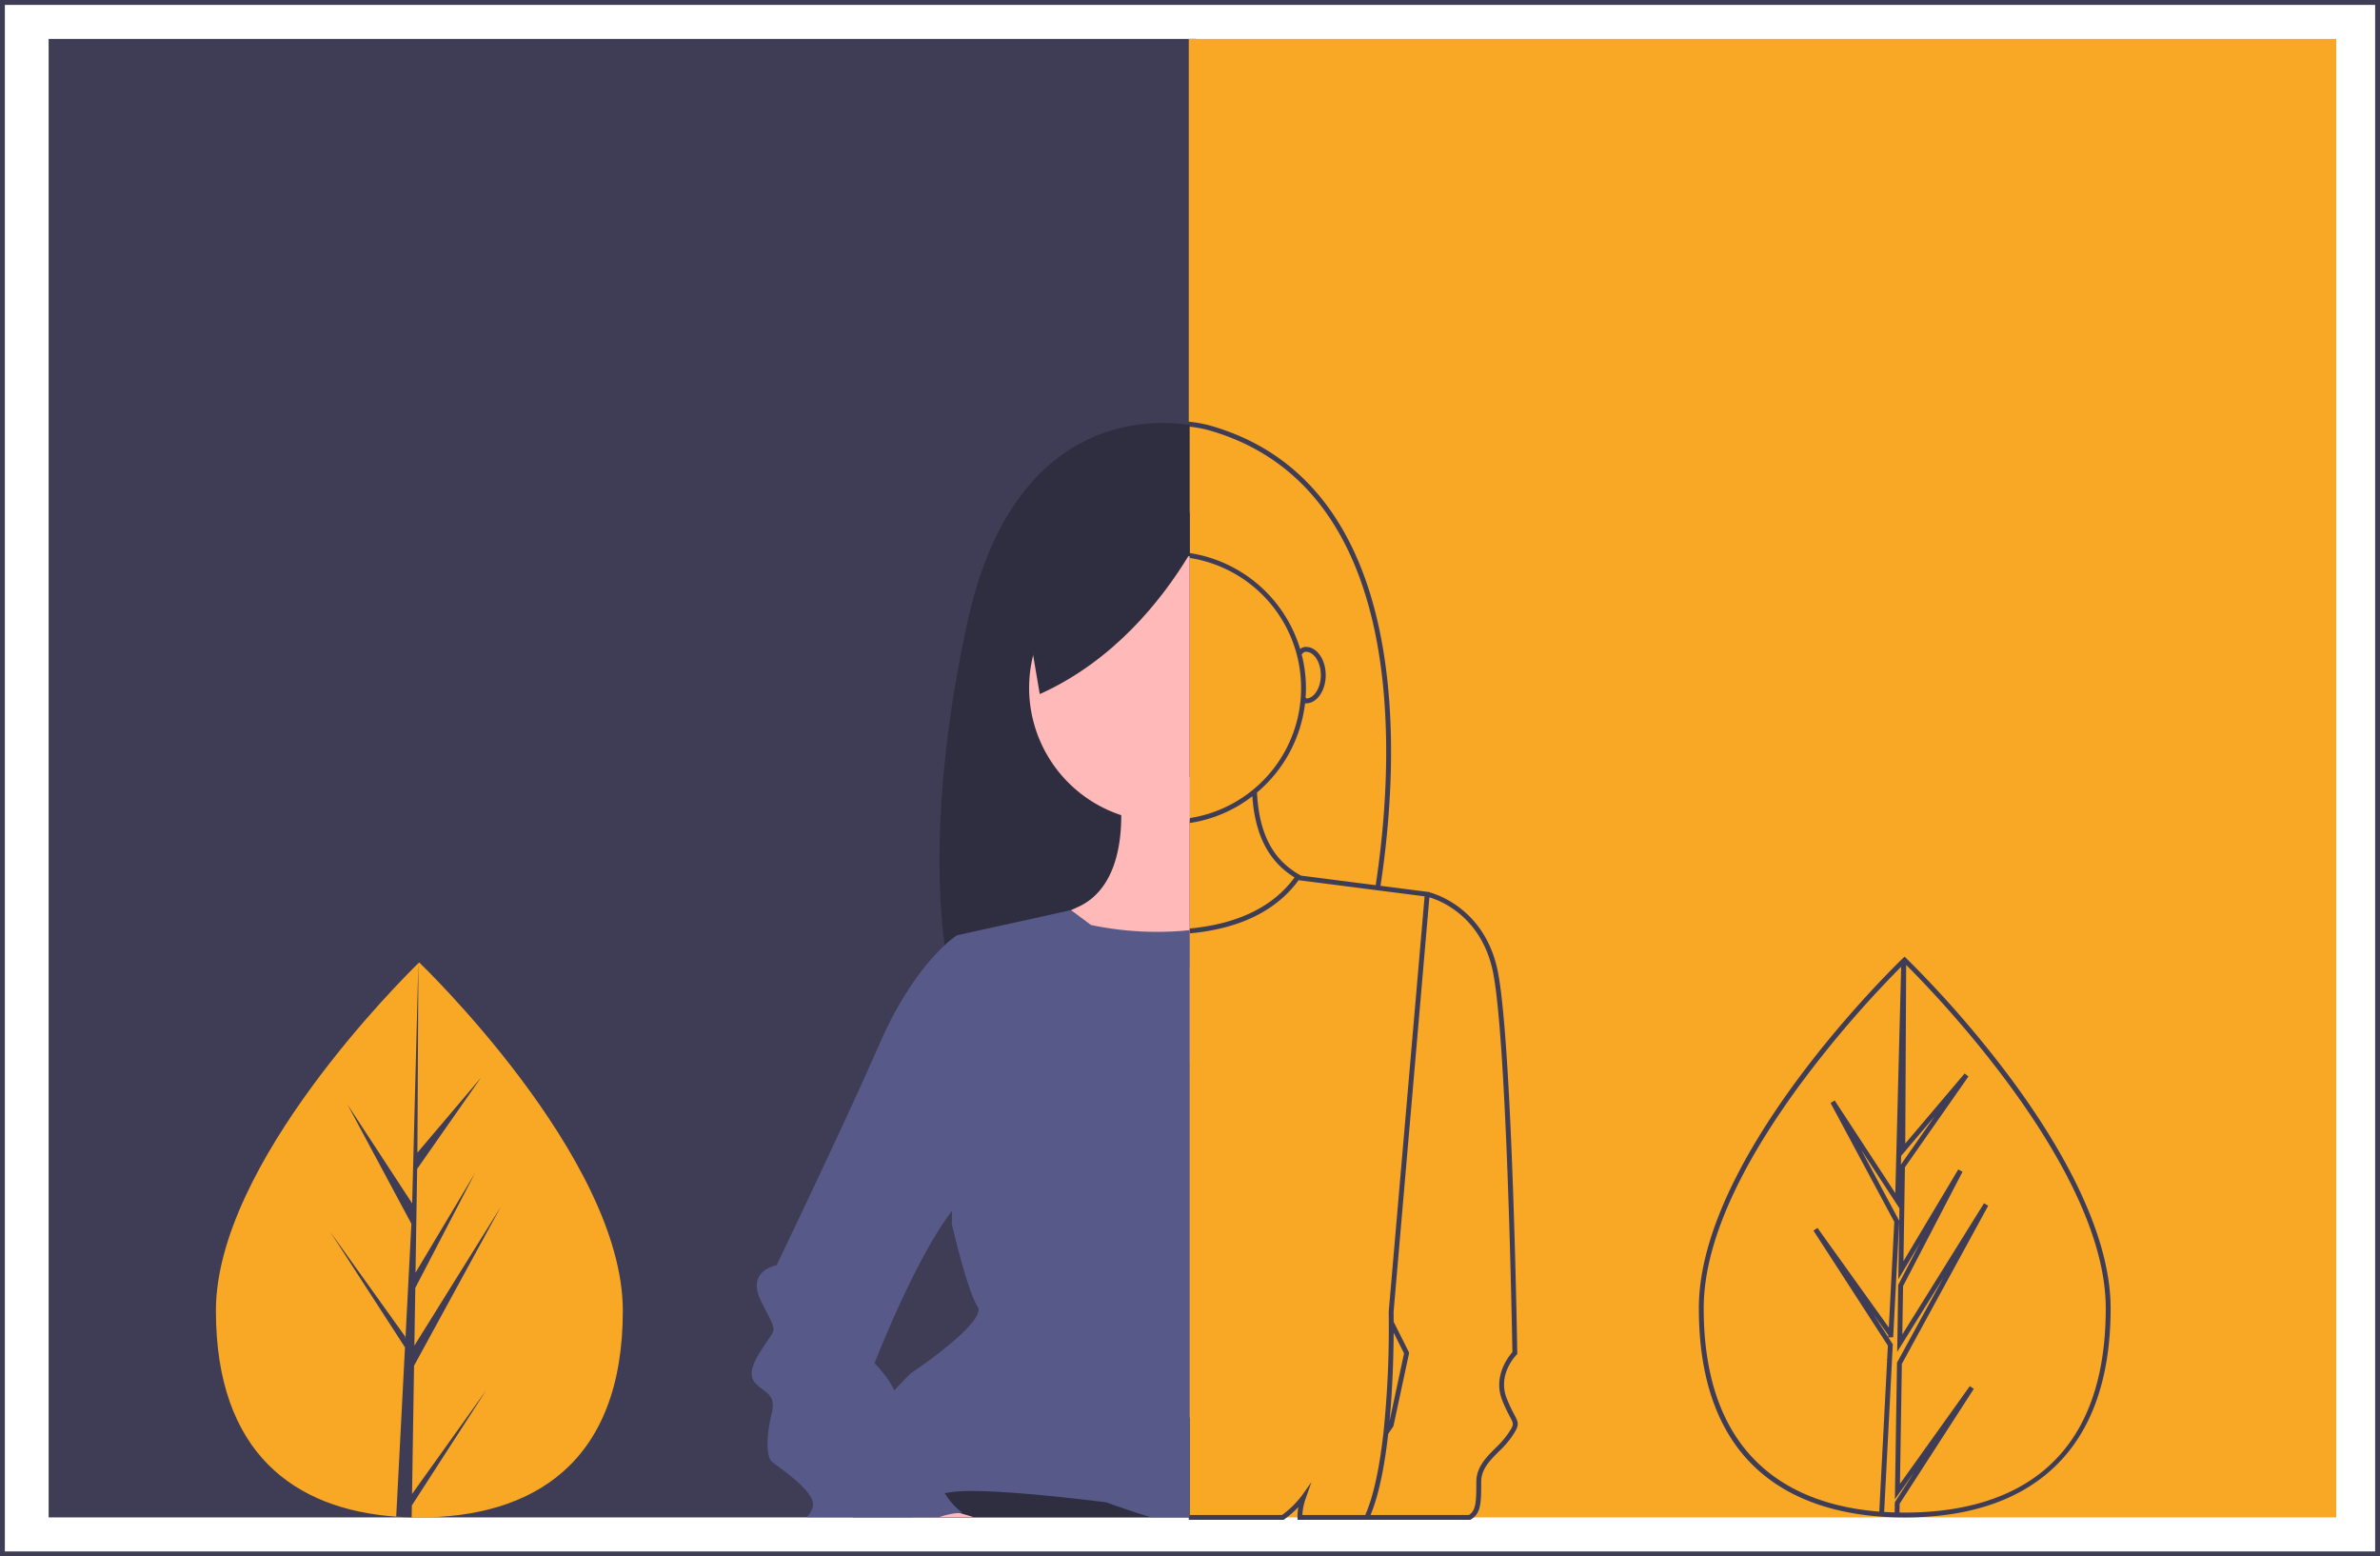
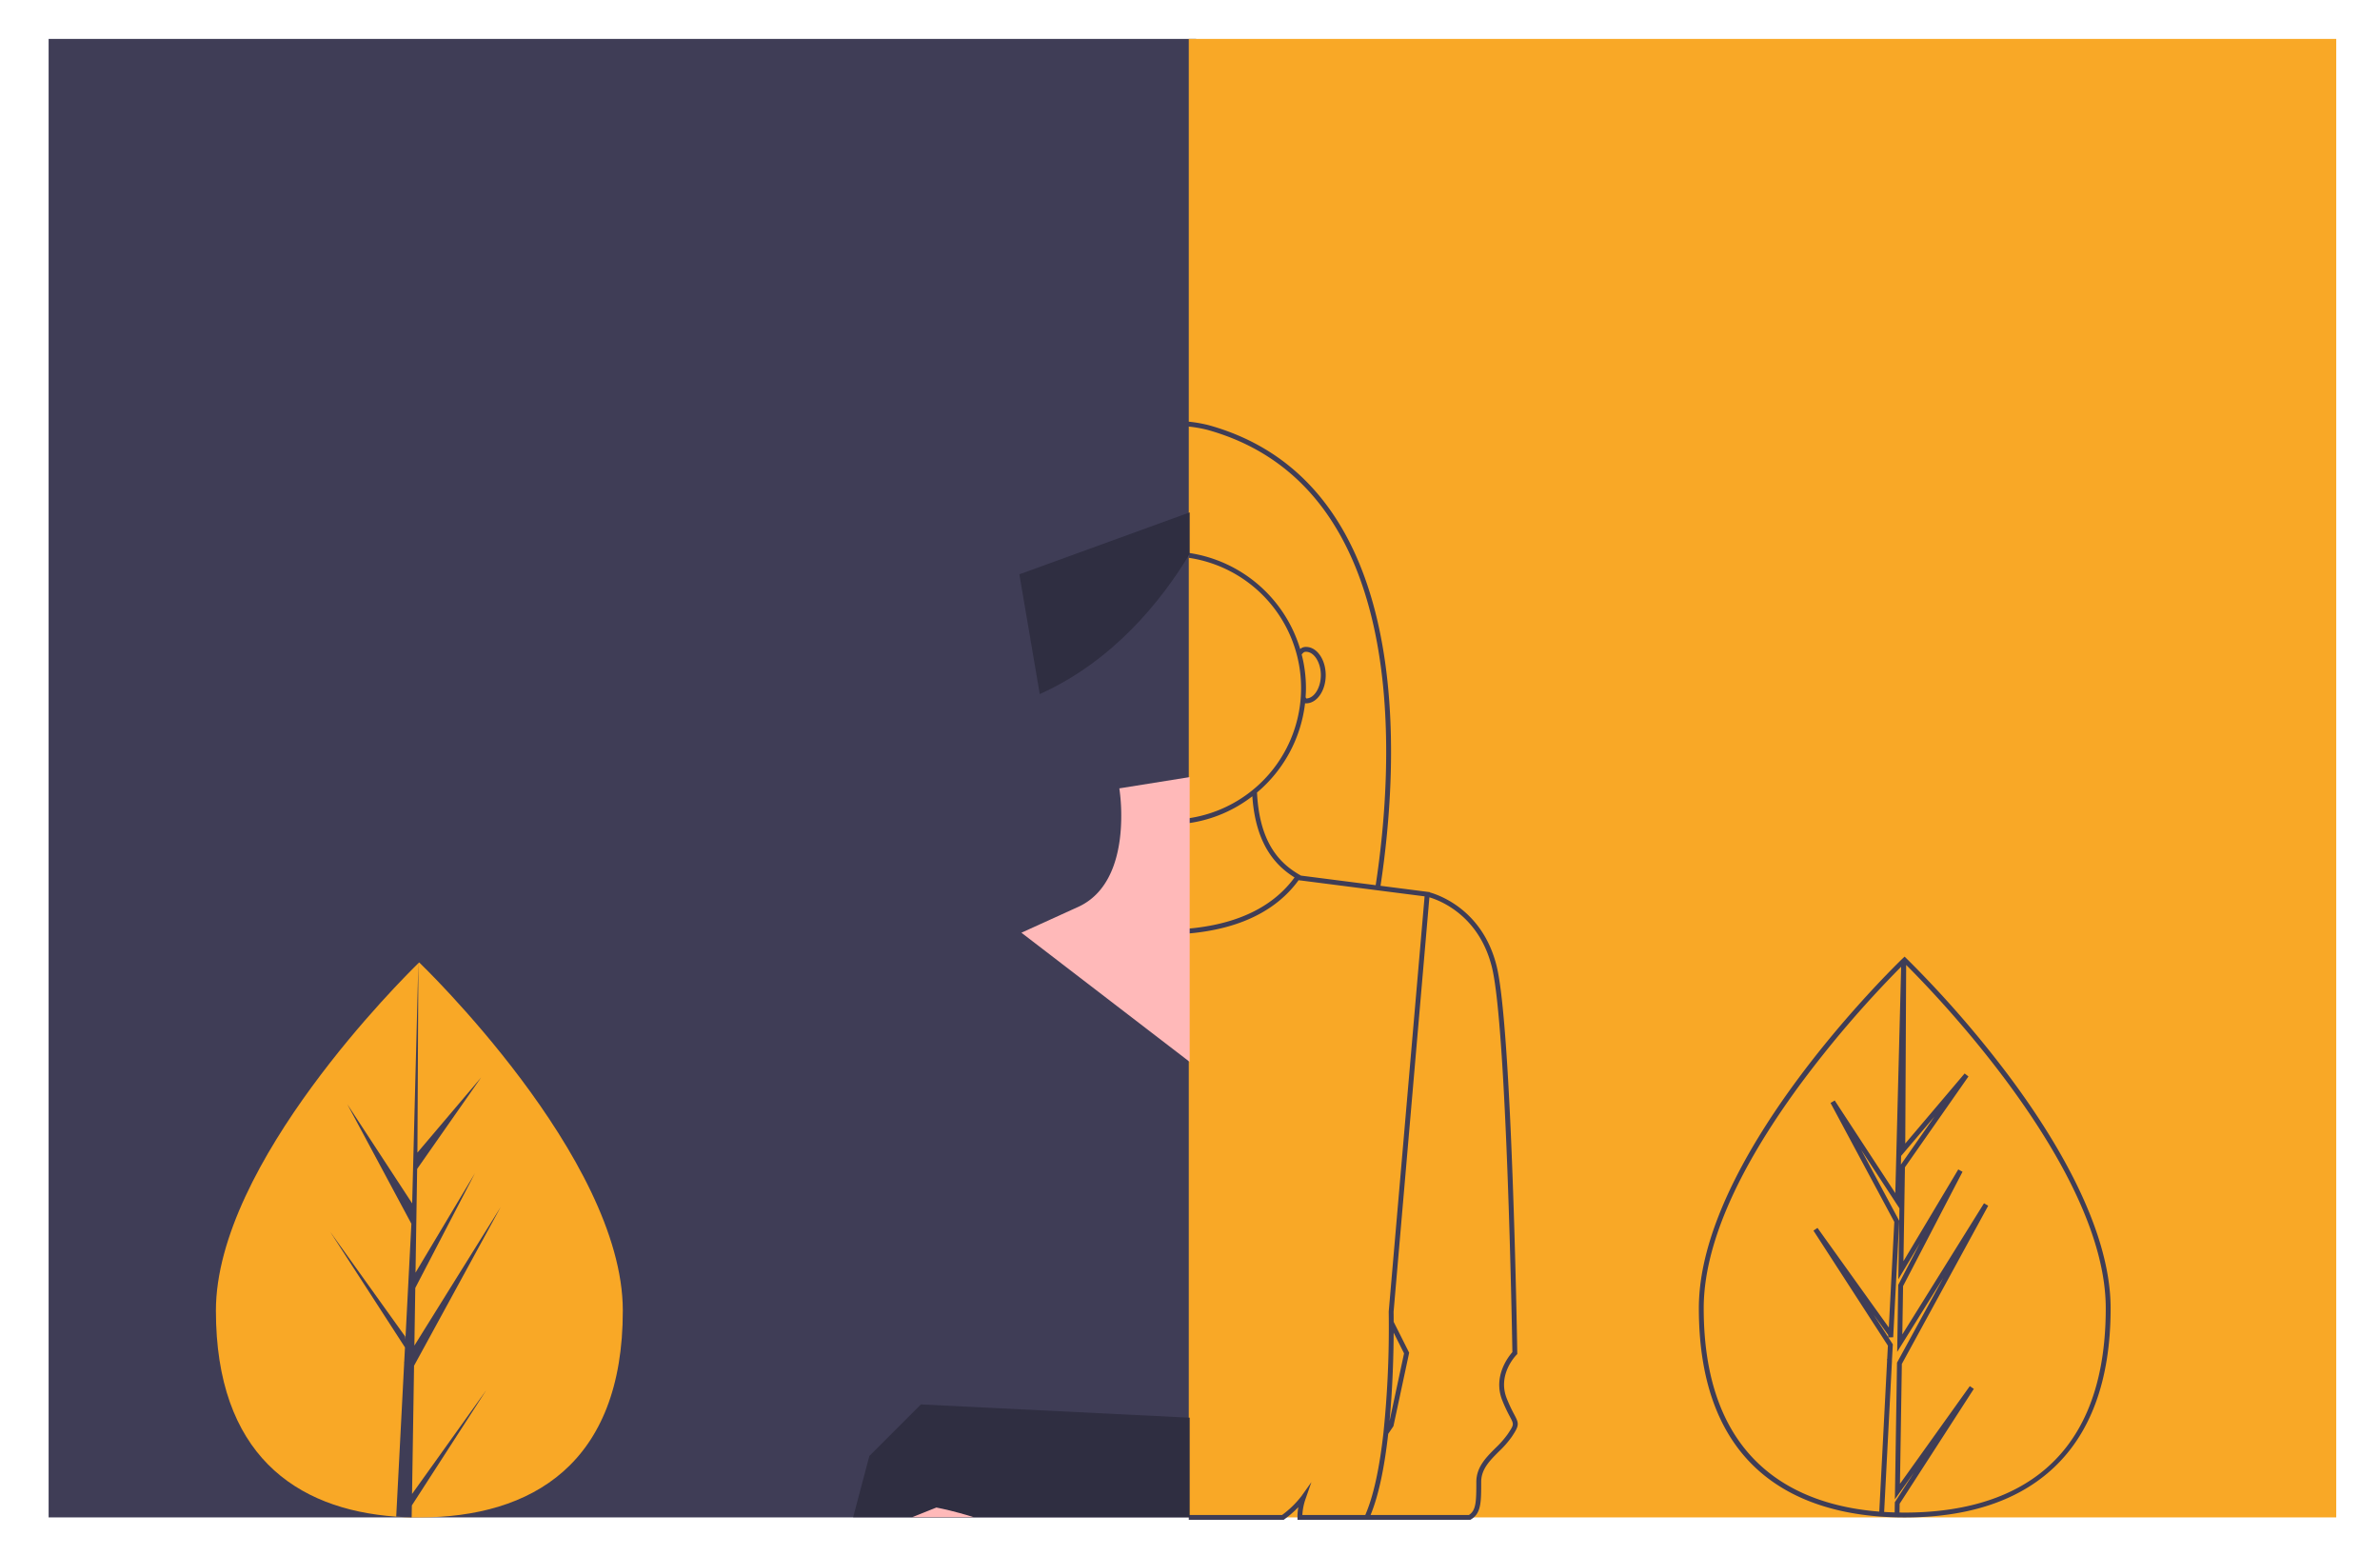
<svg xmlns="http://www.w3.org/2000/svg" id="a568df60-cc88-4b90-b934-345dd9d3752a" data-name="Layer 1" width="979" height="640" viewBox="0 0 979 640">
  <title>both_sides</title>
-   <path d="M1087,775H108V135h979Zm-977-2h975V137H110Z" transform="translate(-108 -135)" fill="#3f3d56" />
  <rect x="20" y="16" width="472" height="608" fill="#3f3d56" />
  <rect x="489" y="16" width="472" height="608" fill="#f9a826" />
  <path d="M730.883,716.691a61.764,61.764,0,0,1-3.074-6.562c-3.938-9.844,3.692-17.674,4.02-18.003l.299-.3-.007-.422c-.087-5.458-2.194-133.965-8.511-159.227-5.701-22.811-23.346-29.037-27.46-30.195l.01-.113-20.289-2.6c7.593-50.006,15.203-165.635-70.758-189.446a55.486,55.486,0,0,0-9.083-1.499l-.186,1.991a54.749,54.749,0,0,1,8.73,1.434c84.451,23.393,76.827,137.817,69.311,187.265l-30.726-3.938c-8.002-4.489-17.04-12.546-18.1-34.165a56.446,56.446,0,0,0,19.769-36.699,3.669,3.669,0,0,0,.43.026c4.448,0,8.066-5.204,8.066-11.6s-3.618-11.6-8.066-11.6a3.447,3.447,0,0,0-2.438.87,56.393,56.393,0,0,0-45.676-39.515l-.285,1.979a54.129,54.129,0,0,1,0,107.131l.285,1.98a55.506,55.506,0,0,0,25.999-11.029c1.371,20.195,9.988,28.798,17.364,33.379-8.43,11.528-22.086,18.509-40.626,20.731-.99.119-1.98.219-2.97.308l.179,1.992c1.01-.091,2.02-.192,3.03-.313,19.144-2.295,33.289-9.556,42.055-21.585l.346.044c.065.036.131.074.196.109l.043-.078,51.242,6.568L679.244,674.374l-.005.056.001.056c.001.007.04,1.577.04,4.34v.231l.001.002a418.972,418.972,0,0,1-2.205,45.121c-1.654,14.862-4.166,26.234-7.467,33.82H643.72a23.556,23.556,0,0,1,1.415-6.881l2.315-6.637L643.376,750.21a39.582,39.582,0,0,1-7.993,7.79H597v2h39.035l.263-.191a44.427,44.427,0,0,0,5.779-5.036,21.651,21.651,0,0,0-.367,4.247l.019.98H712.791l.233-.137c4.256-2.49,4.256-7.091,4.256-15.443,0-5.239,3.519-8.758,7.244-12.483a41.375,41.375,0,0,0,5.308-6.042C733.014,721.122,732.881,720.458,730.883,716.691Zm-87.403-312.625c.757-.81.961-1.027,1.778-1.027,3.288,0,6.066,4.396,6.066,9.6,0,5.169-2.74,9.541-6,9.6a2.242,2.242,0,0,0-.272-.496c.086-1.26.145-2.526.145-3.804a55.436,55.436,0,0,0-1.763-13.825Zm42.068,287.487-5.972,27.875c1.346-14.257,1.655-28.185,1.702-36.39ZM728.168,724.785a39.844,39.844,0,0,1-5.058,5.736c-3.85,3.851-7.83,7.831-7.83,13.898,0,8.194-.119,11.708-3.042,13.58H671.78c3.196-7.712,5.634-18.919,7.255-33.35l2.141-3.15,6.475-30.214L681.28,678.584c-.002-2.337-.032-3.796-.039-4.092l14.733-170.482c4.326,1.279,20.379,7.386,25.696,28.653,6.088,24.354,8.308,150.278,8.443,158.375-1.518,1.705-8.123,9.933-4.162,19.834a63.735,63.735,0,0,0,3.165,6.758C730.811,720.822,730.811,720.822,728.168,724.785Z" transform="translate(-108 -135)" fill="#3f3d56" />
-   <path d="M597.37,309.74V533.09l-43.65,5.09-38.9,4.55L501.21,544.31v.01l-.64.07s-2.25-6.89-4.02-20.63c-3.06-23.75-4.69-67.96,9.26-132.37C524.42,305.42,580.51,307.16,597.37,309.74Z" transform="translate(-108 -135)" fill="#2f2e41" />
  <polygon points="486.37 582.85 489.37 583 489.37 623.92 350.94 623.92 353.89 612.78 357.61 598.74 374.89 581.46 378.81 577.54 486.37 582.85" fill="#2f2e41" />
-   <path d="M597.37,363.82V471.9a55.126,55.126,0,1,1-10.92-109.16,54.483,54.483,0,0,1,10.36.98C597,363.75,597.18,363.78,597.37,363.82Z" transform="translate(-108 -135)" fill="#ffb9b9" />
  <path d="M597.37,454.57V571.68l-43.65-33.5L528.15,518.56l20.43-9.29c.92-.41,1.88-.85,2.89-1.31,15.23-6.92,17.8-25.61,17.75-37.73a76.883,76.883,0,0,0-.79-11.03Z" transform="translate(-108 -135)" fill="#ffb9b9" />
-   <path d="M594.37,517.79c1-.09,2-.19,3-.31V758.92H581.35c-10.19-3.09-18.22-6.1-18.22-6.1s-48.76-6.36-63.6-4.24c-.83.12-1.81.26-2.92.42-8.95,1.28-25.92,3.37-34.72-1.22-8.77-4.57-9.44-15.77,13.96-41q3.075-3.315,6.72-6.96S514.37,678.62,510.13,672.26s-10.6-33.92-10.6-33.92l.1-5.45,1.58-88.57v-.01l.44-24.69,46.93-10.35,8.19,6.11A132.038,132.038,0,0,0,594.37,517.79Z" transform="translate(-108 -135)" fill="#575a89" />
  <path d="M508.532,758.921h-25.31l9.95-3.98s3.86.71,9.38,2.22C504.392,757.661,506.412,758.241,508.532,758.921Z" transform="translate(-108 -135)" fill="#ffb9b9" />
-   <path d="M510.132,623.501c-3.27,1.23-6.85,4.65-10.5,9.39-15.32,19.85-31.9,62.69-31.9,62.69s5.59,5.59,8.12,11.2c1.29,2.86,1.79,5.73.36,7.88-4.24,6.36,0,0,4.24,0,1.65,0,2.34.64,2.44,1.8.15,1.82-1.15,4.92-2.44,8.8-2.12,6.36,0,8.48,10.6,10.6s4.24,2.12,4.24,8.48a10.076,10.076,0,0,0,1.32,4.66,28.867,28.867,0,0,0,7.16,8.06c-.42.03-.82.06-1.22.1a32.504,32.504,0,0,0-8.31,1.76h-54.27a12.767,12.767,0,0,0,2.32-3.98c2.12-6.36-14.84-16.96-16.96-19.08s-2.12-10.6,0-19.08-2.12-8.48-6.36-12.72,0-10.6,4.24-16.96,4.24-4.24-2.12-16.96,6.36-14.84,6.36-14.84,27.56-57.24,42.4-91.16c9.81-22.43,20.56-34.67,26.7-40.38a38.905,38.905,0,0,1,5.1-4.14l10.6,4.24s1.23,7.71,2.57,18.86C518.162,570.321,522.212,618.971,510.132,623.501Z" transform="translate(-108 -135)" fill="#575a89" />
  <path d="M597.37,345.71V362.8c-.18.31-.37.61-.56.92-11.06,18.15-30.79,43.1-61.11,56.71l-2.72-15.97-5.67-33.28Z" transform="translate(-108 -135)" fill="#2f2e41" />
  <path d="M364.192,673.941c.031,63.031-37.43,85.054-83.649,85.077q-1.61.001-3.205-.034-3.213-.068-6.359-.29c-41.716-2.933-74.139-26.053-74.167-84.671-.029-60.663,77.465-137.256,83.277-142.919.005,0,.005,0,.01-.005.221-.216.334-.324.334-.324S364.161,610.915,364.192,673.941Z" transform="translate(-108 -135)" fill="#f9a826" />
  <path d="M277.492,749.378l30.588-42.782-30.663,47.477-.08,4.911q-3.213-.068-6.359-.29l3.267-63.058-.026-.488.056-.093.31-5.959-30.786-47.565,30.876,43.101.078,1.264,2.468-47.643-26.359-49.155,26.679,40.782,2.546-98.778.01-.329 0.0.324-.394,77.896,26.197-30.894-26.307,37.602-.673,42.66L303.389,617.412,278.828,664.634l-.374,23.721,35.507-57.002-35.642,65.278Z" transform="translate(-108 -135)" fill="#3f3d56" />
  <path d="M934.101,577.123A439.833,439.833,0,0,0,892.124,529.052l-.688-.658-1.046.994c-8.558,8.339-83.607,83.217-83.578,143.636.032,65.812,40.082,82.934,74.118,85.592l-0.0.006.979.069c2.102.149,4.258.248,6.406.293l.006 0,1.0.02 0-.009c.692.01,1.383.023,2.078.023h.144c25.337-.013,45.467-6.459,59.83-19.161,16.483-14.575,24.834-37.089,24.819-66.915C976.176,640.108,953.294,602.713,934.101,577.123Zm-26.735,83.369-19.042,34.875-.881,56.199,7.847-10.976-7.866,12.18-.068,4.18c-.232-.007-.464-.015-.695-.023q-1.512-.052-3.008-.138c-.208-.012-.416-.023-.623-.036l3.216-62.066.002-.053-.012-.231.367-6.578L878.666,675.563l6.03,8.418.061.977,1.997-.01,2.468-47.643.014-.278L873.592,607.854l15.731,24.049-.459,29.182,8.983-15.036-9.016,17.334-.435,27.562Zm-98.554,12.53c-.012-25.13,13.195-55.912,39.255-91.493a446.631,446.631,0,0,1,41.961-48.97L887.625,625.652l-24.925-38.102-1.718,1.021L887.21,637.48,884.96,680.915l-29.347-40.966-1.652,1.125,30.61,47.294L884.291,693.75l-.087.142.041.745-3.213,61.982C847.853,754.009,808.842,737.269,808.812,673.022ZM903.743,594.165l-13.815,19.746.092-3.562ZM891.542,757.018c-.734-.002-1.46-.013-2.188-.024l.059-3.618,30.507-47.237-1.653-1.125L889.542,745.189l.773-49.297L925.839,630.832l-1.727-1.008-33.602,53.943.313-19.882,24.451-47.013-1.745-.974-22.549,37.741.608-38.615,26.131-37.352-1.582-1.22L891.719,605.252l.371-73.432c10.731,10.646,82.074,83.609,82.102,141.121C974.226,742.398,929.266,756.999,891.542,757.018Z" transform="translate(-108 -135)" fill="#3f3d56" />
</svg>